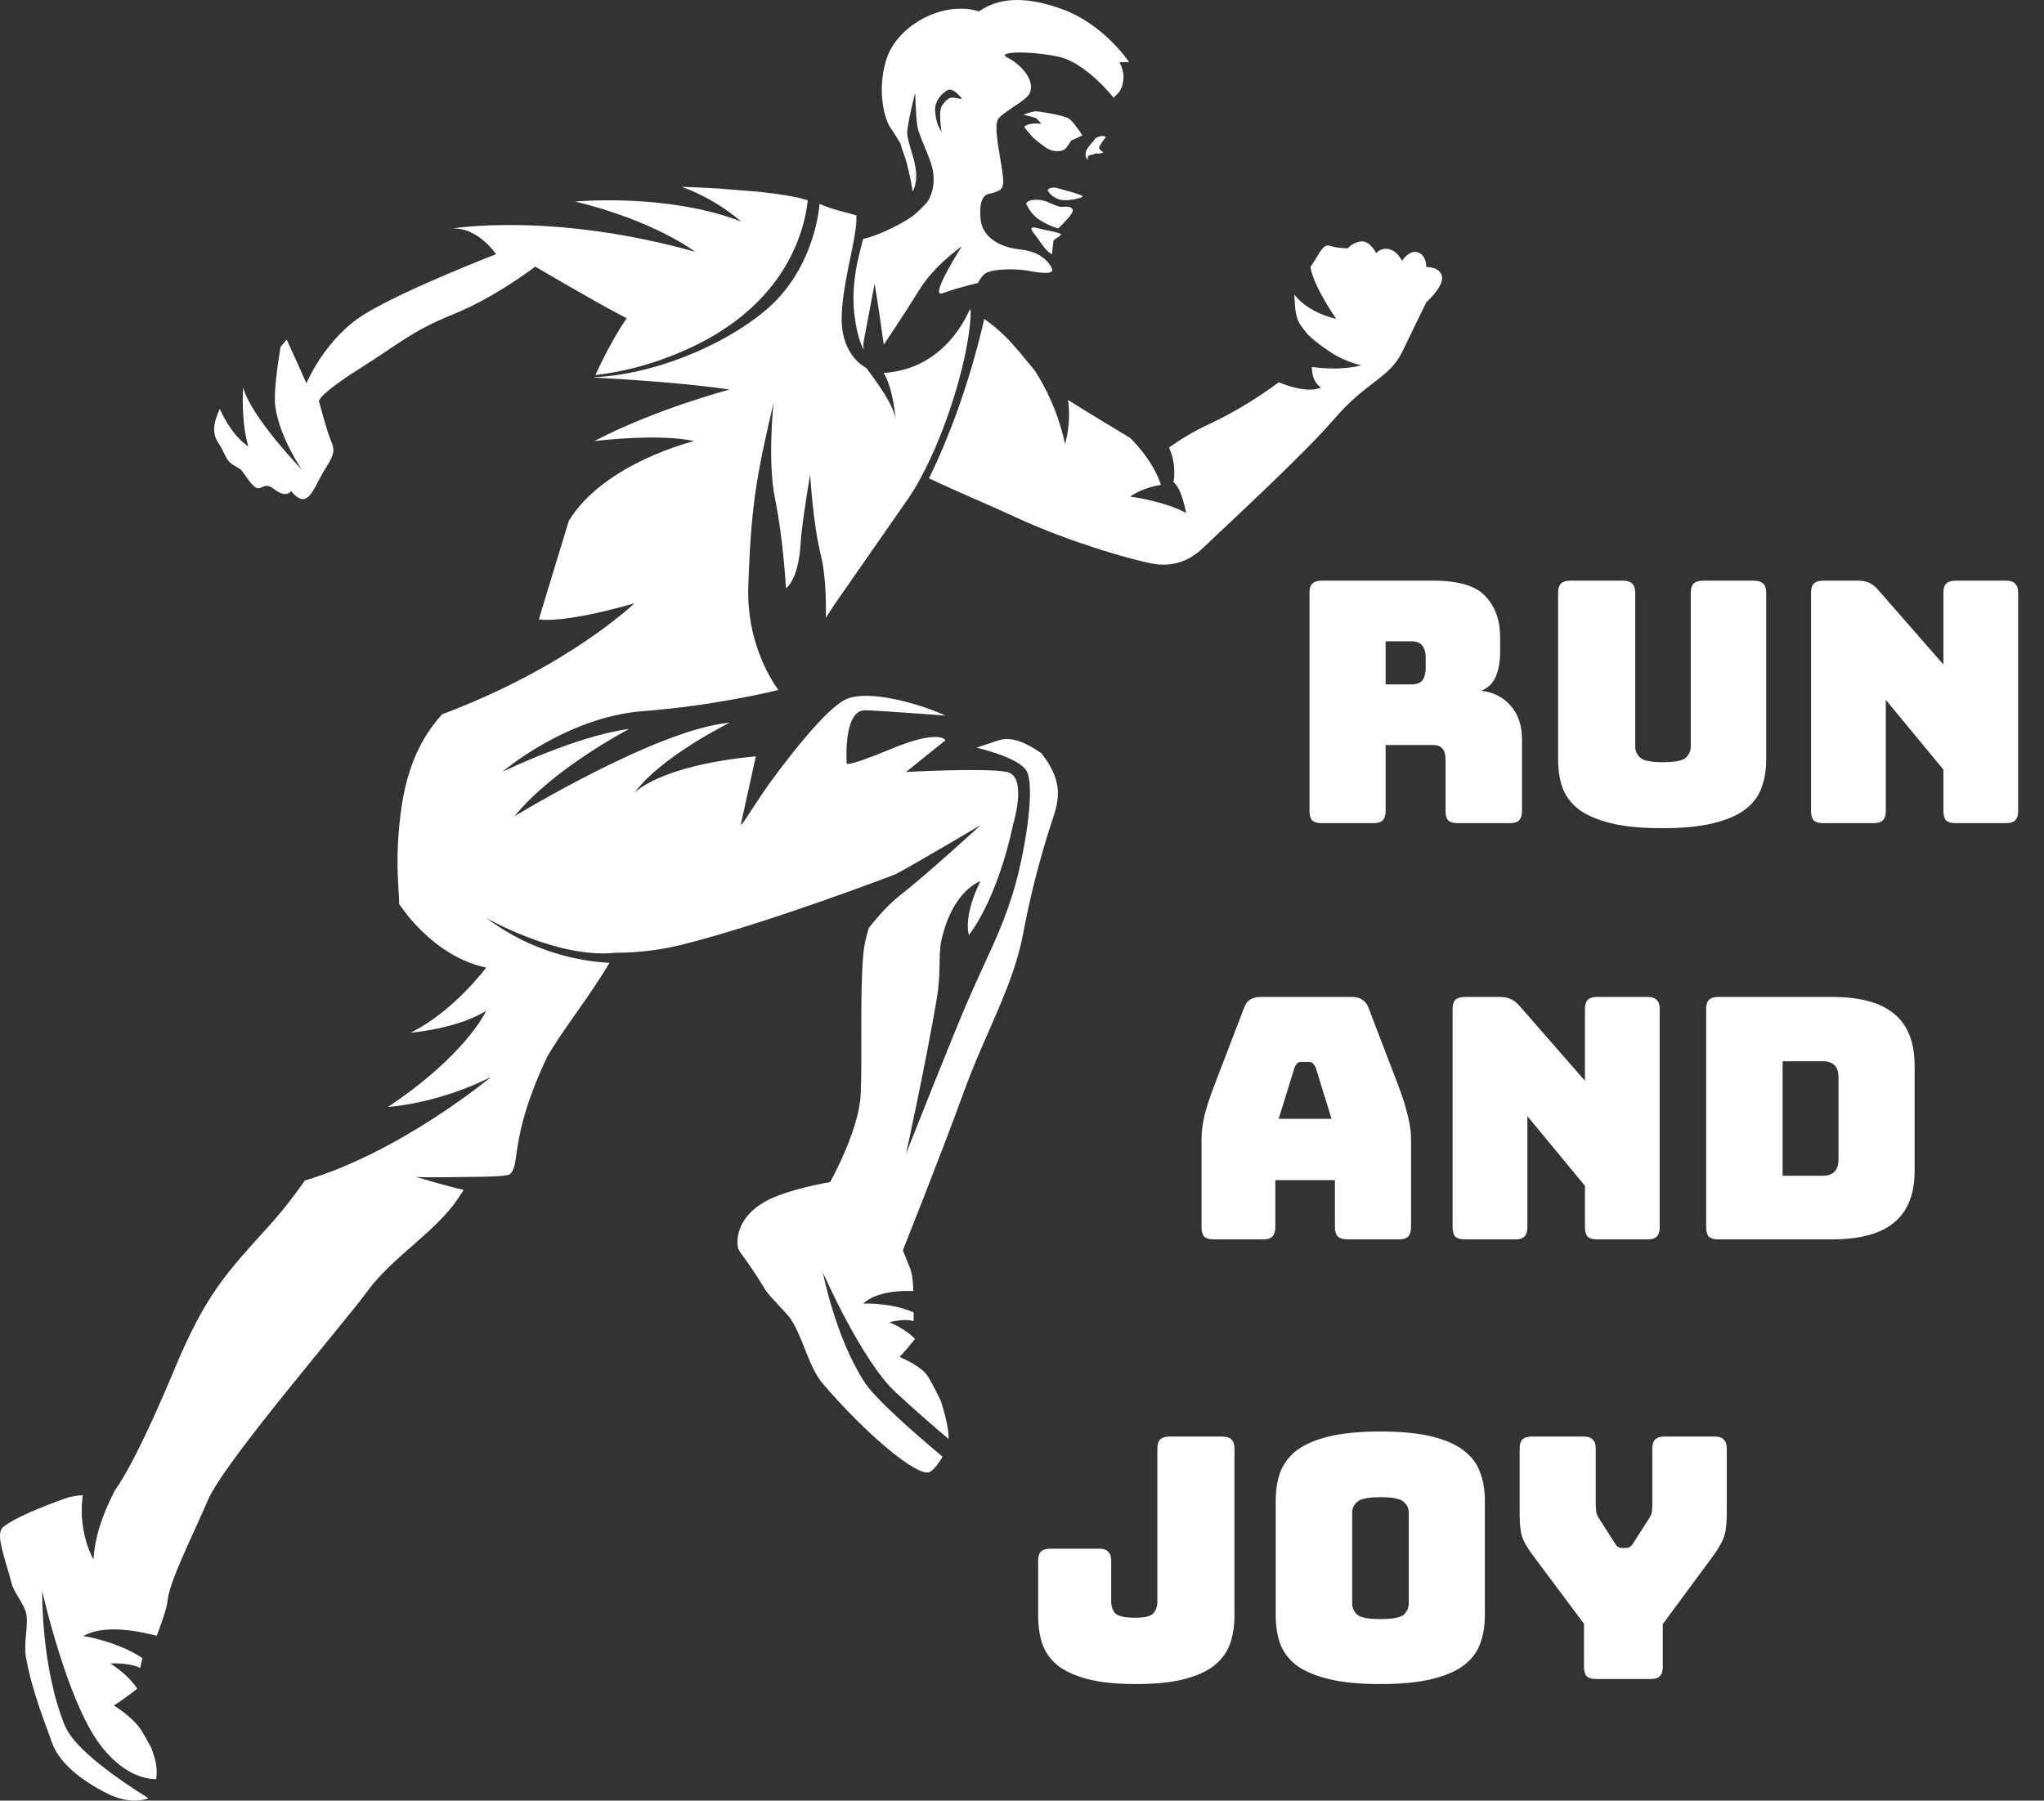
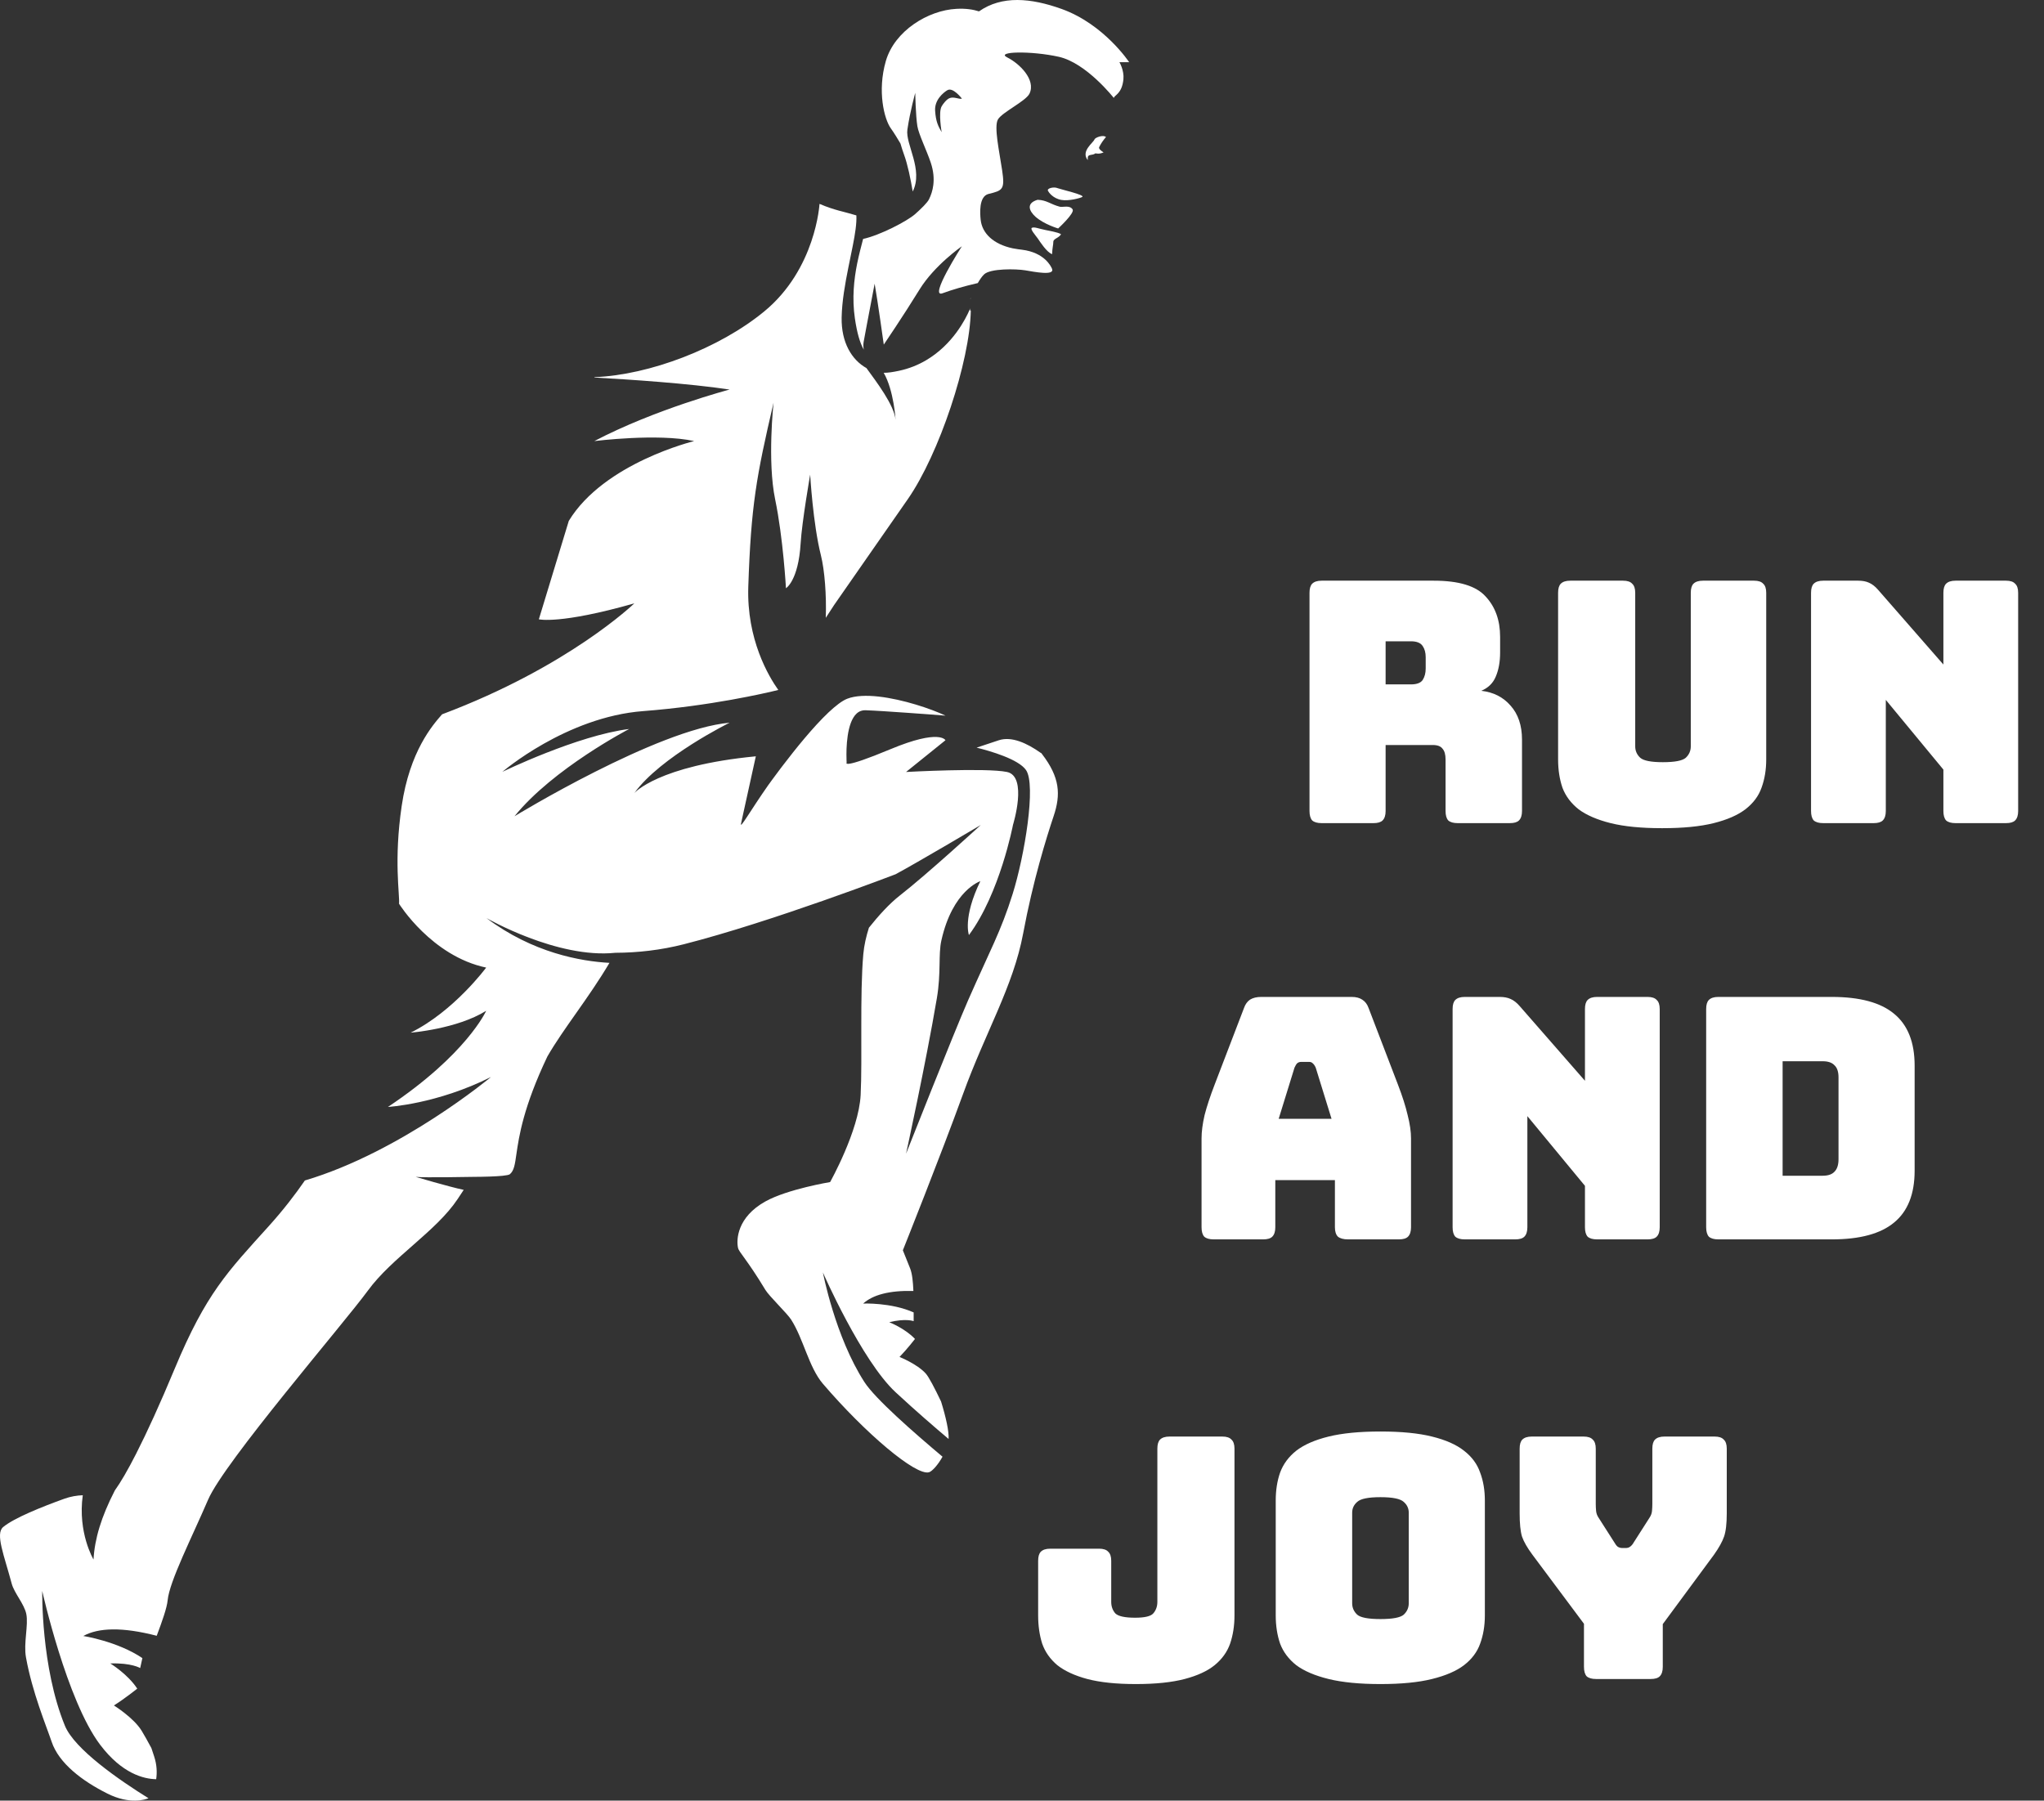
<svg xmlns="http://www.w3.org/2000/svg" width="437" height="385" viewBox="0 0 437 385" fill="none">
  <rect x="0" y="0" width="437" height="385" fill="#333333" stroke="none" />
  <path d="M296.24 137.12V146.336H301.64C302.888 146.336 303.728 146.024 304.16 145.4C304.592 144.728 304.808 143.912 304.808 142.952V140.504C304.808 139.544 304.592 138.752 304.16 138.128C303.728 137.456 302.888 137.12 301.64 137.12H296.24ZM293.648 176H282.56C281.648 176 280.976 175.808 280.544 175.424C280.16 174.992 279.968 174.32 279.968 173.408V126.752C279.968 125.84 280.16 125.192 280.544 124.808C280.976 124.376 281.648 124.16 282.56 124.16H306.536C311.912 124.16 315.608 125.288 317.624 127.544C319.688 129.752 320.72 132.632 320.72 136.184V139.496C320.72 141.512 320.408 143.24 319.784 144.68C319.208 146.072 318.176 147.08 316.688 147.704C319.28 147.992 321.368 149.048 322.952 150.872C324.584 152.696 325.4 155.12 325.4 158.144V173.408C325.4 174.32 325.184 174.992 324.752 175.424C324.368 175.808 323.72 176 322.808 176H311.648C310.736 176 310.064 175.808 309.632 175.424C309.248 174.992 309.056 174.32 309.056 173.408V162.392C309.056 161.336 308.84 160.568 308.408 160.088C308.024 159.56 307.328 159.296 306.32 159.296H296.24V173.408C296.24 174.32 296.024 174.992 295.592 175.424C295.208 175.808 294.56 176 293.648 176ZM377.612 162.392C377.612 164.6 377.276 166.616 376.604 168.44C375.98 170.216 374.828 171.752 373.148 173.048C371.516 174.296 369.26 175.28 366.38 176C363.5 176.72 359.828 177.08 355.364 177.08C350.9 177.08 347.228 176.72 344.348 176C341.468 175.28 339.188 174.296 337.508 173.048C335.876 171.752 334.724 170.216 334.052 168.44C333.428 166.616 333.116 164.6 333.116 162.392V126.752C333.116 125.84 333.308 125.192 333.692 124.808C334.124 124.376 334.796 124.16 335.708 124.16H347.012C347.924 124.16 348.572 124.376 348.956 124.808C349.388 125.192 349.604 125.84 349.604 126.752V159.584C349.604 160.544 349.964 161.36 350.684 162.032C351.404 162.656 353.012 162.968 355.508 162.968C358.052 162.968 359.684 162.656 360.404 162.032C361.124 161.36 361.484 160.544 361.484 159.584V126.752C361.484 125.84 361.676 125.192 362.06 124.808C362.492 124.376 363.164 124.16 364.076 124.16H375.02C375.932 124.16 376.58 124.376 376.964 124.808C377.396 125.192 377.612 125.84 377.612 126.752V162.392ZM400.587 176H389.787C388.875 176 388.203 175.808 387.771 175.424C387.387 174.992 387.195 174.32 387.195 173.408V126.752C387.195 125.84 387.387 125.192 387.771 124.808C388.203 124.376 388.875 124.16 389.787 124.16H397.275C398.187 124.16 398.955 124.304 399.579 124.592C400.251 124.88 400.899 125.384 401.523 126.104L415.491 142.088V126.752C415.491 125.84 415.683 125.192 416.067 124.808C416.499 124.376 417.171 124.16 418.083 124.16H428.883C429.795 124.16 430.443 124.376 430.827 124.808C431.259 125.192 431.475 125.84 431.475 126.752V173.408C431.475 174.32 431.259 174.992 430.827 175.424C430.443 175.808 429.795 176 428.883 176H418.083C417.171 176 416.499 175.808 416.067 175.424C415.683 174.992 415.491 174.32 415.491 173.408V164.552L403.179 149.648V173.408C403.179 174.32 402.963 174.992 402.531 175.424C402.147 175.808 401.499 176 400.587 176Z" fill="white" />
  <path d="M263.928 345.392C263.928 347.6 263.616 349.616 262.992 351.44C262.368 353.216 261.264 354.752 259.68 356.048C258.144 357.296 256.008 358.28 253.272 359C250.536 359.72 247.056 360.08 242.832 360.08C238.656 360.08 235.2 359.72 232.464 359C229.776 358.28 227.64 357.296 226.056 356.048C224.52 354.752 223.44 353.216 222.816 351.44C222.24 349.616 221.952 347.6 221.952 345.392V333.728C221.952 332.816 222.144 332.168 222.528 331.784C222.96 331.352 223.632 331.136 224.544 331.136H234.984C235.896 331.136 236.544 331.352 236.928 331.784C237.36 332.168 237.576 332.816 237.576 333.728V342.512C237.576 343.472 237.864 344.288 238.44 344.96C239.064 345.584 240.48 345.896 242.688 345.896C244.752 345.896 246.048 345.584 246.576 344.96C247.152 344.288 247.44 343.472 247.44 342.512V309.752C247.44 308.84 247.632 308.192 248.016 307.808C248.448 307.376 249.12 307.16 250.032 307.16H261.336C262.248 307.16 262.896 307.376 263.28 307.808C263.712 308.192 263.928 308.84 263.928 309.752V345.392ZM317.458 345.392C317.458 347.6 317.122 349.616 316.45 351.44C315.826 353.216 314.674 354.752 312.994 356.048C311.362 357.296 309.082 358.28 306.154 359C303.274 359.72 299.602 360.08 295.138 360.08C290.674 360.08 286.978 359.72 284.05 359C281.122 358.28 278.818 357.296 277.138 356.048C275.506 354.752 274.354 353.216 273.682 351.44C273.058 349.616 272.746 347.6 272.746 345.392V320.84C272.746 318.632 273.058 316.64 273.682 314.864C274.354 313.04 275.506 311.48 277.138 310.184C278.818 308.888 281.122 307.88 284.05 307.16C286.978 306.44 290.674 306.08 295.138 306.08C299.602 306.08 303.274 306.44 306.154 307.16C309.082 307.88 311.362 308.888 312.994 310.184C314.674 311.48 315.826 313.04 316.45 314.864C317.122 316.64 317.458 318.632 317.458 320.84V345.392ZM289.09 342.8C289.09 343.76 289.45 344.576 290.17 345.248C290.89 345.872 292.546 346.184 295.138 346.184C297.73 346.184 299.386 345.872 300.106 345.248C300.826 344.576 301.186 343.76 301.186 342.8V323.432C301.186 322.52 300.826 321.752 300.106 321.128C299.386 320.456 297.73 320.12 295.138 320.12C292.546 320.12 290.89 320.456 290.17 321.128C289.45 321.752 289.09 322.52 289.09 323.432V342.8ZM352.904 359H341.24C340.328 359 339.656 358.808 339.224 358.424C338.84 357.992 338.648 357.32 338.648 356.408V347.192L327.632 332.432C326.528 330.944 325.784 329.648 325.4 328.544C325.064 327.44 324.896 325.784 324.896 323.576V309.752C324.896 308.84 325.088 308.192 325.472 307.808C325.904 307.376 326.576 307.16 327.488 307.16H338.576C339.488 307.16 340.136 307.376 340.52 307.808C340.952 308.192 341.168 308.84 341.168 309.752V321.56C341.168 322.04 341.192 322.544 341.24 323.072C341.288 323.6 341.48 324.104 341.816 324.584L345.128 329.768C345.368 330.2 345.608 330.512 345.848 330.704C346.136 330.896 346.472 330.992 346.856 330.992H347.576C347.96 330.992 348.272 330.896 348.512 330.704C348.8 330.512 349.064 330.2 349.304 329.768L352.616 324.584C352.952 324.104 353.144 323.6 353.192 323.072C353.24 322.544 353.264 322.04 353.264 321.56V309.752C353.264 308.84 353.456 308.192 353.84 307.808C354.272 307.376 354.944 307.16 355.856 307.16H366.584C367.496 307.16 368.144 307.376 368.528 307.808C368.96 308.192 369.176 308.84 369.176 309.752V323.576C369.176 325.784 368.984 327.44 368.6 328.544C368.216 329.648 367.496 330.944 366.44 332.432L355.496 347.264V356.408C355.496 357.32 355.28 357.992 354.848 358.424C354.464 358.808 353.816 359 352.904 359Z" fill="white" />
  <path d="M276.76 228.28L273.376 239.224H284.68L281.296 228.28C281.104 227.848 280.888 227.536 280.648 227.344C280.456 227.152 280.216 227.056 279.928 227.056H278.128C277.84 227.056 277.576 227.152 277.336 227.344C277.144 227.536 276.952 227.848 276.76 228.28ZM272.656 262.408C272.656 263.32 272.44 263.992 272.008 264.424C271.624 264.808 270.976 265 270.064 265H259.48C258.568 265 257.896 264.808 257.464 264.424C257.08 263.992 256.888 263.32 256.888 262.408V243.4C256.888 241.96 257.104 240.304 257.536 238.432C258.016 236.56 258.736 234.376 259.696 231.88L265.96 215.536C266.248 214.72 266.68 214.12 267.256 213.736C267.88 213.352 268.672 213.16 269.632 213.16H289C289.912 213.16 290.656 213.352 291.232 213.736C291.856 214.12 292.312 214.72 292.6 215.536L298.864 231.88C299.824 234.376 300.52 236.56 300.952 238.432C301.432 240.304 301.672 241.96 301.672 243.4V262.408C301.672 263.32 301.456 263.992 301.024 264.424C300.64 264.808 299.992 265 299.08 265H288.208C287.248 265 286.528 264.808 286.048 264.424C285.616 263.992 285.4 263.32 285.4 262.408V252.328H272.656V262.408ZM323.954 265H313.154C312.242 265 311.57 264.808 311.138 264.424C310.754 263.992 310.562 263.32 310.562 262.408V215.752C310.562 214.84 310.754 214.192 311.138 213.808C311.57 213.376 312.242 213.16 313.154 213.16H320.642C321.554 213.16 322.322 213.304 322.946 213.592C323.618 213.88 324.266 214.384 324.89 215.104L338.858 231.088V215.752C338.858 214.84 339.05 214.192 339.434 213.808C339.866 213.376 340.538 213.16 341.45 213.16H352.25C353.162 213.16 353.81 213.376 354.194 213.808C354.626 214.192 354.842 214.84 354.842 215.752V262.408C354.842 263.32 354.626 263.992 354.194 264.424C353.81 264.808 353.162 265 352.25 265H341.45C340.538 265 339.866 264.808 339.434 264.424C339.05 263.992 338.858 263.32 338.858 262.408V253.552L326.546 238.648V262.408C326.546 263.32 326.33 263.992 325.898 264.424C325.514 264.808 324.866 265 323.954 265ZM391.629 265H367.365C366.453 265 365.781 264.808 365.349 264.424C364.965 263.992 364.773 263.32 364.773 262.408V215.752C364.773 214.84 364.965 214.192 365.349 213.808C365.781 213.376 366.453 213.16 367.365 213.16H391.629C397.629 213.16 402.069 214.36 404.949 216.76C407.877 219.16 409.341 222.856 409.341 227.848V250.312C409.341 255.304 407.877 259 404.949 261.4C402.069 263.8 397.629 265 391.629 265ZM381.117 226.912V251.392H389.685C390.837 251.392 391.677 251.104 392.205 250.528C392.781 249.952 393.069 249.064 393.069 247.864V230.368C393.069 229.168 392.781 228.304 392.205 227.776C391.677 227.2 390.837 226.912 389.685 226.912H381.117Z" fill="white" />
  <path d="M222.493 160.97C219.542 158.875 216.263 157.392 213.555 158.276C212.072 158.761 210.461 159.288 208.793 159.858C211.83 160.614 217.732 162.325 219.357 164.648C221.566 167.813 219.043 183.024 216.506 191.121C213.968 199.218 211.73 203.053 206.954 213.93C203.932 220.83 193.711 246.675 193.711 246.675C193.711 246.675 197.902 227.587 200.297 213.445C201.224 207.957 200.582 204.08 201.266 201.072C203.676 190.309 209.592 188.413 209.592 188.413C205.785 196.253 207.154 199.931 207.154 199.931C213.783 191.007 216.577 176.352 216.577 176.352C216.577 176.352 219.784 166.003 215.294 165.062C210.803 164.121 193.711 165.062 193.711 165.062L202.136 158.276C202.136 158.276 200.967 155.781 190.389 160.186C179.812 164.591 181.009 163.066 181.009 163.066C181.009 163.066 180.966 162.353 180.966 161.284C180.966 158.39 181.365 152.93 184.074 152.004C184.359 151.904 184.659 151.847 185.001 151.861C187.039 151.932 190.489 152.16 193.91 152.403C197.061 152.617 200.154 152.859 202.136 153.016C203.006 153.087 203.676 153.13 204.003 153.158C203.405 153.116 202.777 153.058 202.15 153.016C199.085 151.562 193.069 149.523 187.852 148.939C185.271 148.653 182.891 148.725 181.152 149.395C180.04 149.822 178.657 150.906 177.146 152.317C173.853 155.425 170.018 160.201 167.409 163.622C167.224 163.864 167.039 164.107 166.853 164.349C166.098 165.347 165.47 166.202 165.028 166.801C164.758 167.172 164.544 167.471 164.43 167.628C164.344 167.742 164.301 167.799 164.301 167.799C160.524 173.173 158.171 177.379 158.428 176.124C158.528 175.654 158.656 175.041 158.813 174.342C159.683 170.408 161.593 161.712 161.593 161.712C140.666 163.722 135.619 169.567 135.619 169.567C141.25 161.783 155.99 154.527 155.99 154.527C140.537 155.881 110.002 174.528 110.002 174.528C118.27 164.292 134.521 155.867 134.521 155.867C123.43 157.25 107.407 165.033 107.407 165.033C107.407 165.033 121.035 153.301 137.515 152.046C151.828 150.949 163.56 148.226 166.397 147.527C164.33 144.619 159.611 136.707 159.982 125.445C160.566 108.068 161.707 101.866 165.385 86.1C165.385 86.1 164.016 98.559 165.727 106.785C167.438 115.01 168.036 125.773 168.036 125.773C168.036 125.773 170.688 124.191 171.173 116.179C171.458 111.489 173.211 101.481 173.211 101.481C173.211 101.481 173.81 112.016 175.506 118.731C176.305 121.924 176.718 127.27 176.547 132.103C177.217 131.048 177.83 130.107 178.329 129.366C182.164 123.806 190.603 111.774 194.067 106.756C200.796 97.091 207.354 77.318 207.553 66.427C207.496 66.384 207.439 66.356 207.382 66.327C207.382 66.199 207.411 66.056 207.425 65.928C207.382 66.028 207.339 66.142 207.282 66.27C206.441 68.209 203.69 73.683 197.988 77.033C196.32 78.017 194.395 78.815 192.185 79.285C190.902 79.556 189.89 79.713 188.935 79.713C191.116 83.491 191.473 89.778 191.473 89.778C191.173 86.613 187.396 81.666 185.243 78.701C182.121 76.962 179.84 73.255 179.94 67.881C180.011 64.374 180.681 60.667 181.38 57.175C181.708 55.564 182.035 54.01 182.321 52.542C182.82 50.019 183.176 47.78 183.09 46.056C180.496 45.257 178.372 44.958 175.236 43.603H175.207C175.207 43.603 174.437 57.531 163.346 66.626C153.824 74.453 138.898 80.183 127.108 80.64C127.108 80.668 127.08 80.697 127.08 80.725C134.35 81.124 147.28 81.98 155.99 83.291C155.99 83.291 140.067 87.482 127.066 94.311C127.066 94.311 140.666 92.6 148.406 94.311C148.406 94.311 129.161 98.958 121.606 111.375L115.205 132.416C115.205 132.416 119.638 133.557 135.619 129.009C135.619 129.009 121.62 142.552 94.52 152.731C92.481 155.054 87.606 160.614 85.881 172.318C84.156 184.022 85.496 191.306 85.311 193.231C85.311 193.231 92.253 204.422 103.943 206.888C103.943 206.888 97.029 216.254 87.791 220.801C87.791 220.801 97.671 220.032 103.943 216.126C103.943 216.126 99.794 225.449 82.944 236.682C82.944 236.682 93.394 236.098 104.969 230.281C104.969 230.281 85.739 246.319 65.182 252.406C63.129 255.386 60.606 258.679 57.498 262.129C48.674 271.908 44.069 276.513 37.355 292.636C34.247 300.106 31.467 306.193 29.129 310.783C29.129 310.783 29.129 310.797 29.115 310.812C27.319 314.347 25.765 316.999 24.553 318.681C21.616 324.397 20.248 329.03 19.991 333.45C19.991 333.45 16.584 327.747 17.696 319.707C16.47 319.75 15.116 319.964 13.733 320.463C8.943 322.188 2.984 324.583 0.675 326.507C-1.05 327.947 0.889 332.552 2.5 338.596C3.041 340.635 5.194 342.972 5.622 345.097C6.106 347.491 5.009 351.355 5.55 354.348C6.89 361.861 9.927 369.103 11.039 372.41C12.578 377.015 17.596 380.821 22.971 383.501C27.775 385.911 31.096 384.756 31.752 384.499C25.494 380.607 15.928 374.007 13.876 368.989C8.729 356.43 9.029 340.178 9.029 340.178C9.029 340.178 14.246 363.6 21.417 373.066C26.078 379.225 30.712 380.379 33.392 380.422C33.591 379.039 33.563 377.386 32.95 375.532C32.75 374.934 32.551 374.349 32.365 373.765C31.581 372.311 30.826 370.942 30.27 370.044C28.559 367.264 24.354 364.655 24.354 364.655C26.692 363.187 29.343 361.063 29.343 361.063C27.319 357.955 23.584 355.674 23.584 355.674C28.103 355.517 29.97 356.658 29.97 356.658L30.441 354.534C25.138 350.941 17.81 349.801 17.81 349.801C21.046 348.019 26.136 347.848 33.506 349.758C34.675 346.65 35.687 343.785 35.844 342.16C36.228 338.126 41.018 328.731 44.483 320.677C47.932 312.622 73.45 283.07 78.639 275.971C83.814 268.871 93.223 263.312 97.827 256.398C98.226 255.799 98.668 255.115 99.139 254.416C95.703 253.675 88.875 251.636 88.875 251.636C90.614 251.836 100.964 251.636 100.964 251.636C103.686 251.622 105.953 251.551 107.393 251.408C108.248 251.323 108.818 251.209 108.989 251.08C109.902 250.325 110.087 249.013 110.415 246.704C110.957 242.983 111.898 236.668 117.03 225.891C120.522 219.846 125.754 213.545 130.302 205.876C124.214 205.548 113.908 203.752 104 196.296C104 196.296 119.111 205.02 131.542 203.723C136.389 203.709 141.336 203.139 146.197 201.898C165 197.108 191.473 186.93 191.473 186.93C196.049 184.478 209.691 176.395 209.691 176.395C209.691 176.395 198.201 186.944 192.414 191.449C190.133 193.217 187.78 195.84 185.77 198.363C185.2 200.173 184.744 202.084 184.573 204.008C183.803 212.647 184.388 226.461 184.003 234.13C183.618 241.8 177.474 252.748 177.474 252.748C177.474 252.748 168.421 254.245 163.674 256.868C157.587 260.233 157.402 265.08 157.787 266.819C158 267.774 159.668 269.228 163.646 275.814C164.458 277.154 168.236 280.761 169.134 282.144C171.771 286.249 172.926 292.351 175.92 295.857C184.944 306.407 195.821 315.63 198.629 314.789C199.299 314.589 200.554 313.192 201.509 311.467C195.365 306.307 187.11 299.079 184.815 295.515C178.543 285.807 175.934 272.079 175.934 272.079C175.934 272.079 184.174 290.911 191.487 297.696C195.792 301.688 200.026 305.337 202.806 307.675C202.806 307.661 202.806 307.647 202.806 307.618C202.906 306.093 202.236 303.014 201.195 299.664C199.869 296.884 198.601 294.446 197.931 293.691C196.092 291.638 192.314 290.141 192.314 290.141C193.896 288.516 195.621 286.292 195.621 286.292C193.483 284.011 190.118 282.714 190.118 282.714C193.654 281.83 195.336 282.486 195.336 282.486V280.618C190.518 278.466 184.544 278.722 184.544 278.722C186.583 276.883 190.061 275.9 195.279 276.028C195.193 274.061 195.037 272.336 194.566 271.167L193.027 267.332C193.027 267.332 201.081 247.189 205.885 233.945C210.675 220.702 216.634 210.922 218.744 199.603C220.854 188.284 223.733 179.075 225.273 174.47C226.813 169.866 226.613 166.216 222.778 161.227C222.721 161.156 222.678 161.099 222.621 161.027L222.493 160.97Z" fill="white" />
-   <path d="M50.157 99.599C52.267 100.768 51.312 100.354 53.607 103.234C55.916 106.114 55.916 102.464 58.596 104.574C61.276 106.684 62.246 104.959 62.246 104.959C62.246 104.959 63.971 107.454 65.51 106.499C67.05 105.543 67.62 103.234 69.929 99.599C72.239 95.964 71.084 95.55 70.115 92.485C69.16 89.42 68.19 85.771 68.19 85.771C68.19 85.771 68.005 84.431 76.829 78.857C85.653 73.283 87.963 70.817 96.972 67.167C105.996 63.518 114.436 57.003 114.436 57.003C114.436 57.003 127.095 64.487 133.424 67.752C133.624 67.852 133.809 67.951 133.994 68.051C132.056 70.817 129.646 75.079 127.294 80.183C132.013 79.669 139.283 78.23 147.68 74.323C168.279 64.73 172.028 49.091 172.698 42.833C172.399 42.733 172.071 42.648 171.743 42.548C171.33 42.448 170.931 42.348 170.517 42.248C170.204 42.177 169.89 42.106 169.548 42.049C169.391 42.02 169.234 41.992 169.078 41.963C167.139 41.607 164.929 41.307 162.663 41.051C159.298 40.723 156.205 40.566 153.924 40.324C149.276 40.039 145.727 39.953 145.727 39.953C153.24 42.605 158.4 47.338 158.4 47.338C142.534 41.236 122.989 43.089 122.989 43.089C140.11 47.266 148.621 53.838 148.621 53.838C118.057 45.256 96.701 48.863 96.701 48.863C102.204 48.563 106.053 54.351 106.053 54.351C106.053 54.351 86.452 61.921 77.955 67.153C69.459 72.385 65.51 81.965 65.51 81.965C64.698 80.054 62.459 75.165 61.291 72.599C61.048 72.898 60.791 73.226 60.549 73.511C60.364 73.739 60.164 73.953 59.979 74.181C59.337 78.016 58.454 84.246 58.867 87.025C59.893 93.811 64.569 100.454 64.569 100.454C64.569 100.454 53.749 89.292 51.981 82.863C51.981 82.863 51.454 89.933 53.093 95.479C52.552 95.08 52.039 94.666 51.568 94.224C49.701 92.471 48.118 89.933 46.992 87.424C45.41 90.846 45.438 92.842 46.75 94.809C48.289 97.104 48.09 98.458 50.2 99.613L50.157 99.599Z" fill="white" />
-   <path d="M172.541 42.732C172.641 42.789 172.698 42.818 172.698 42.818C172.698 42.818 172.698 42.789 172.698 42.775C172.641 42.761 172.598 42.747 172.541 42.732Z" fill="white" />
-   <path d="M308.298 59.141C307.856 56.945 304.919 57.102 304.919 57.102C304.919 57.102 305.047 54.607 303.151 53.966C301.255 53.324 299.744 55.79 299.744 55.79C299.744 55.79 298.846 53.738 297.05 53.296C295.254 52.84 294.227 54.123 294.227 54.123C294.227 54.123 292.973 51.585 291.191 51.614C289.409 51.642 288.14 53.096 288.14 53.096C288.14 53.096 286.016 53.11 284.405 52.569C282.794 52.013 282.253 54.108 280.157 57.073C280.87 61.379 285.674 68.164 285.674 68.164C285.674 68.164 279.957 67.124 276.693 62.961C276.85 63.717 276.693 66.653 277.577 68.635C277.833 69.205 278.176 69.69 278.518 70.146V70.16C278.888 70.645 279.273 71.073 279.587 71.486C280.456 72.37 281.968 73.681 284.576 75.378C287.841 77.502 291.048 78.1 291.048 78.1C291.048 78.1 286.928 79.384 280.485 78.457C280.485 78.457 280.285 81.493 282.424 82.848C282.424 82.848 279.886 84.416 273.386 81.736C269.822 84.459 263.735 88.293 258.731 90.574C254.967 92.299 251.931 94.252 249.935 95.692C251.703 99.669 250.876 103.076 250.876 103.076C252.743 104.531 253.57 109.691 253.57 109.691C249.222 107.211 241.638 106.17 241.638 106.17C244.603 104.103 248.196 103.689 248.196 103.689C246.542 98.315 241.652 93.668 241.652 93.653C237.846 91.316 232.757 88.336 228.338 85.513C229.079 90.475 227.71 94.936 227.71 94.936C226.214 88.094 223.619 82.876 221.153 79.127C219.1 76.675 216.947 73.895 214.752 71.771C213.255 70.317 211.758 69.134 210.433 68.193C207.111 82.591 202.663 93.953 198.629 102.278C204.502 105.072 211.687 108.052 217.233 110.632C228.894 116.078 244.375 120.454 247.711 120.696C251.061 120.953 254.326 119.984 257.405 116.976C260.47 113.968 278.56 97.403 285.332 89.491C292.103 81.593 297.079 80.88 299.816 75.178C302.553 69.476 304.962 64.6 304.962 64.6C304.962 64.6 308.725 61.279 308.283 59.084L308.298 59.141Z" fill="white" />
-   <path d="M185.428 46.824C185.428 46.824 185.414 46.938 185.414 46.995C185.457 46.91 185.471 46.839 185.428 46.824Z" fill="white" />
  <path d="M207.467 63.946C207.51 63.846 207.553 63.746 207.581 63.647C207.496 63.775 207.439 63.875 207.467 63.946Z" fill="white" />
  <path d="M182.777 68.108C183.218 71.13 183.831 73.283 184.672 74.766C184.558 74.21 184.558 73.639 184.644 73.098C184.787 72.299 185.043 70.945 185.328 69.42C186.055 65.585 186.996 60.653 186.996 60.653C187.638 64.302 188.949 73.682 188.949 73.682C188.949 73.682 193.24 67.353 196.419 62.178C196.462 62.107 196.519 62.021 196.562 61.95C199.755 56.732 205.643 52.655 205.643 52.655C205.643 52.655 198.472 63.817 201.508 62.705C203.69 61.907 206.042 61.223 209.05 60.524C209.477 59.783 209.919 59.127 210.39 58.671C211.715 57.374 217.232 57.474 219.2 57.801C221.167 58.129 225.572 59.013 224.916 57.459C224.702 56.946 223.305 53.995 218.501 53.396C218.031 53.339 217.318 53.254 216.52 53.097C212.414 52.227 209.976 49.918 209.663 46.996C209.534 45.784 209.206 41.978 211.359 41.464C214.381 40.737 214.866 40.509 214.253 36.404C213.64 32.298 212.471 27.08 213.355 25.541C214.239 24.001 219.371 21.606 220.112 19.995C221.495 17.044 217.959 13.58 215.351 12.283C212.742 10.986 220.44 10.829 226.356 12.14C232.272 13.452 238.131 20.951 238.131 20.951C238.217 20.337 239.87 20.109 240.184 16.945C240.369 15.034 239.329 13.295 239.329 13.295H241.41C241.41 13.295 236.064 5.184 226.983 1.919C220.383 -0.447 214.21 -1.003 209.306 2.432C208.066 2.033 206.484 1.777 204.474 1.891C198.415 2.204 191.273 6.581 189.391 13.039C187.524 19.496 189.049 25.455 190.432 27.408C191.187 28.463 191.957 29.746 192.513 30.687C192.741 31.471 192.984 32.255 193.283 33.068C194.038 35.121 194.694 38.271 195.136 40.951C197.474 36.29 193.54 30.844 193.996 27.708C194.566 23.83 195.678 19.853 195.678 19.853C195.678 19.853 195.763 24.757 196.134 26.995C196.419 28.72 198.13 32.184 198.999 34.793C199.612 36.632 199.698 38.2 199.541 39.54C199.399 40.752 199.028 41.778 198.615 42.619C198.272 43.318 197.046 44.529 195.692 45.741C193.939 47.309 188.065 50.331 184.53 51.087C184.131 52.627 183.66 54.38 183.261 56.333C182.577 59.754 182.135 63.746 182.777 68.123V68.108ZM202.535 19.297C203.732 18.541 205.657 21.093 205.657 21.093C205.015 21.264 204.06 20.651 203.105 20.951C202.407 21.164 201.637 22.191 201.323 22.733C200.582 24.015 201.323 28.264 201.323 28.264C200.568 26.938 200.083 26.026 199.926 23.688C199.769 21.364 201.665 19.824 202.521 19.297H202.535Z" fill="white" />
-   <path d="M221.011 26.424C219.3 26.524 218.972 27.166 218.972 27.166C218.972 27.166 220.141 28.677 220.854 29.39C221.567 30.102 223.235 31.314 223.619 31.571C225.145 32.626 226.77 32.355 227.426 32.055C228.096 31.756 228.937 30.031 229.136 29.988C229.336 29.945 230.733 29.29 231.403 28.933C231.403 28.933 229.621 26.168 228.609 25.412C227.597 24.657 222.892 23.972 221.837 23.816C220.797 23.659 218.844 24.543 218.844 24.543C219.001 24.628 220.882 24.985 221.396 25.227C221.909 25.469 222.607 26.51 222.607 26.51C222.607 26.51 221.923 26.353 220.996 26.41L221.011 26.424Z" fill="white" />
  <path d="M226.014 40.195C225.301 39.924 223.79 40.237 224.047 40.793C224.189 41.093 225.087 42.419 226.912 42.746C228.48 43.032 230.975 42.361 231.388 42.105C232.058 41.691 226.727 40.48 226.028 40.209L226.014 40.195Z" fill="white" />
-   <path d="M229.321 44.772C228.694 43.802 227.211 44.358 226.584 44.201C224.574 43.674 223.818 42.79 221.837 42.719C219.855 42.648 219.642 43.246 219.356 43.446C219.356 43.446 219.984 45.085 221.395 46.354C223.234 47.979 226.228 48.849 226.228 48.849C226.228 48.849 229.834 45.556 229.321 44.772Z" fill="white" />
+   <path d="M229.321 44.772C228.694 43.802 227.211 44.358 226.584 44.201C224.574 43.674 223.818 42.79 221.837 42.719C219.356 43.446 219.984 45.085 221.395 46.354C223.234 47.979 226.228 48.849 226.228 48.849C226.228 48.849 229.834 45.556 229.321 44.772Z" fill="white" />
  <path d="M220.64 48.691C220.126 48.919 221.381 50.301 221.88 51C222.364 51.699 223.804 53.979 224.945 54.336C224.945 53.224 225.216 52.169 225.187 51.827C225.116 51.057 226.199 50.957 226.741 50.244C226.784 50.187 226.812 50.13 226.841 50.073C226.228 49.66 223.99 49.275 223.434 49.161C222.065 48.89 221.167 48.477 220.654 48.705L220.64 48.691Z" fill="white" />
  <path d="M233.997 29.818C233.684 30.588 231.032 32.327 232.558 34.237C232.558 34.009 232.558 33.809 232.558 33.71C232.6 32.883 233.527 33.31 234.211 32.783C235.124 33.011 235.936 32.583 235.936 32.583C235.48 32.284 234.838 31.842 234.995 31.457C235.394 30.659 235.893 29.946 236.449 29.305C235.893 28.749 234.168 29.39 233.997 29.803V29.818Z" fill="white" />
</svg>